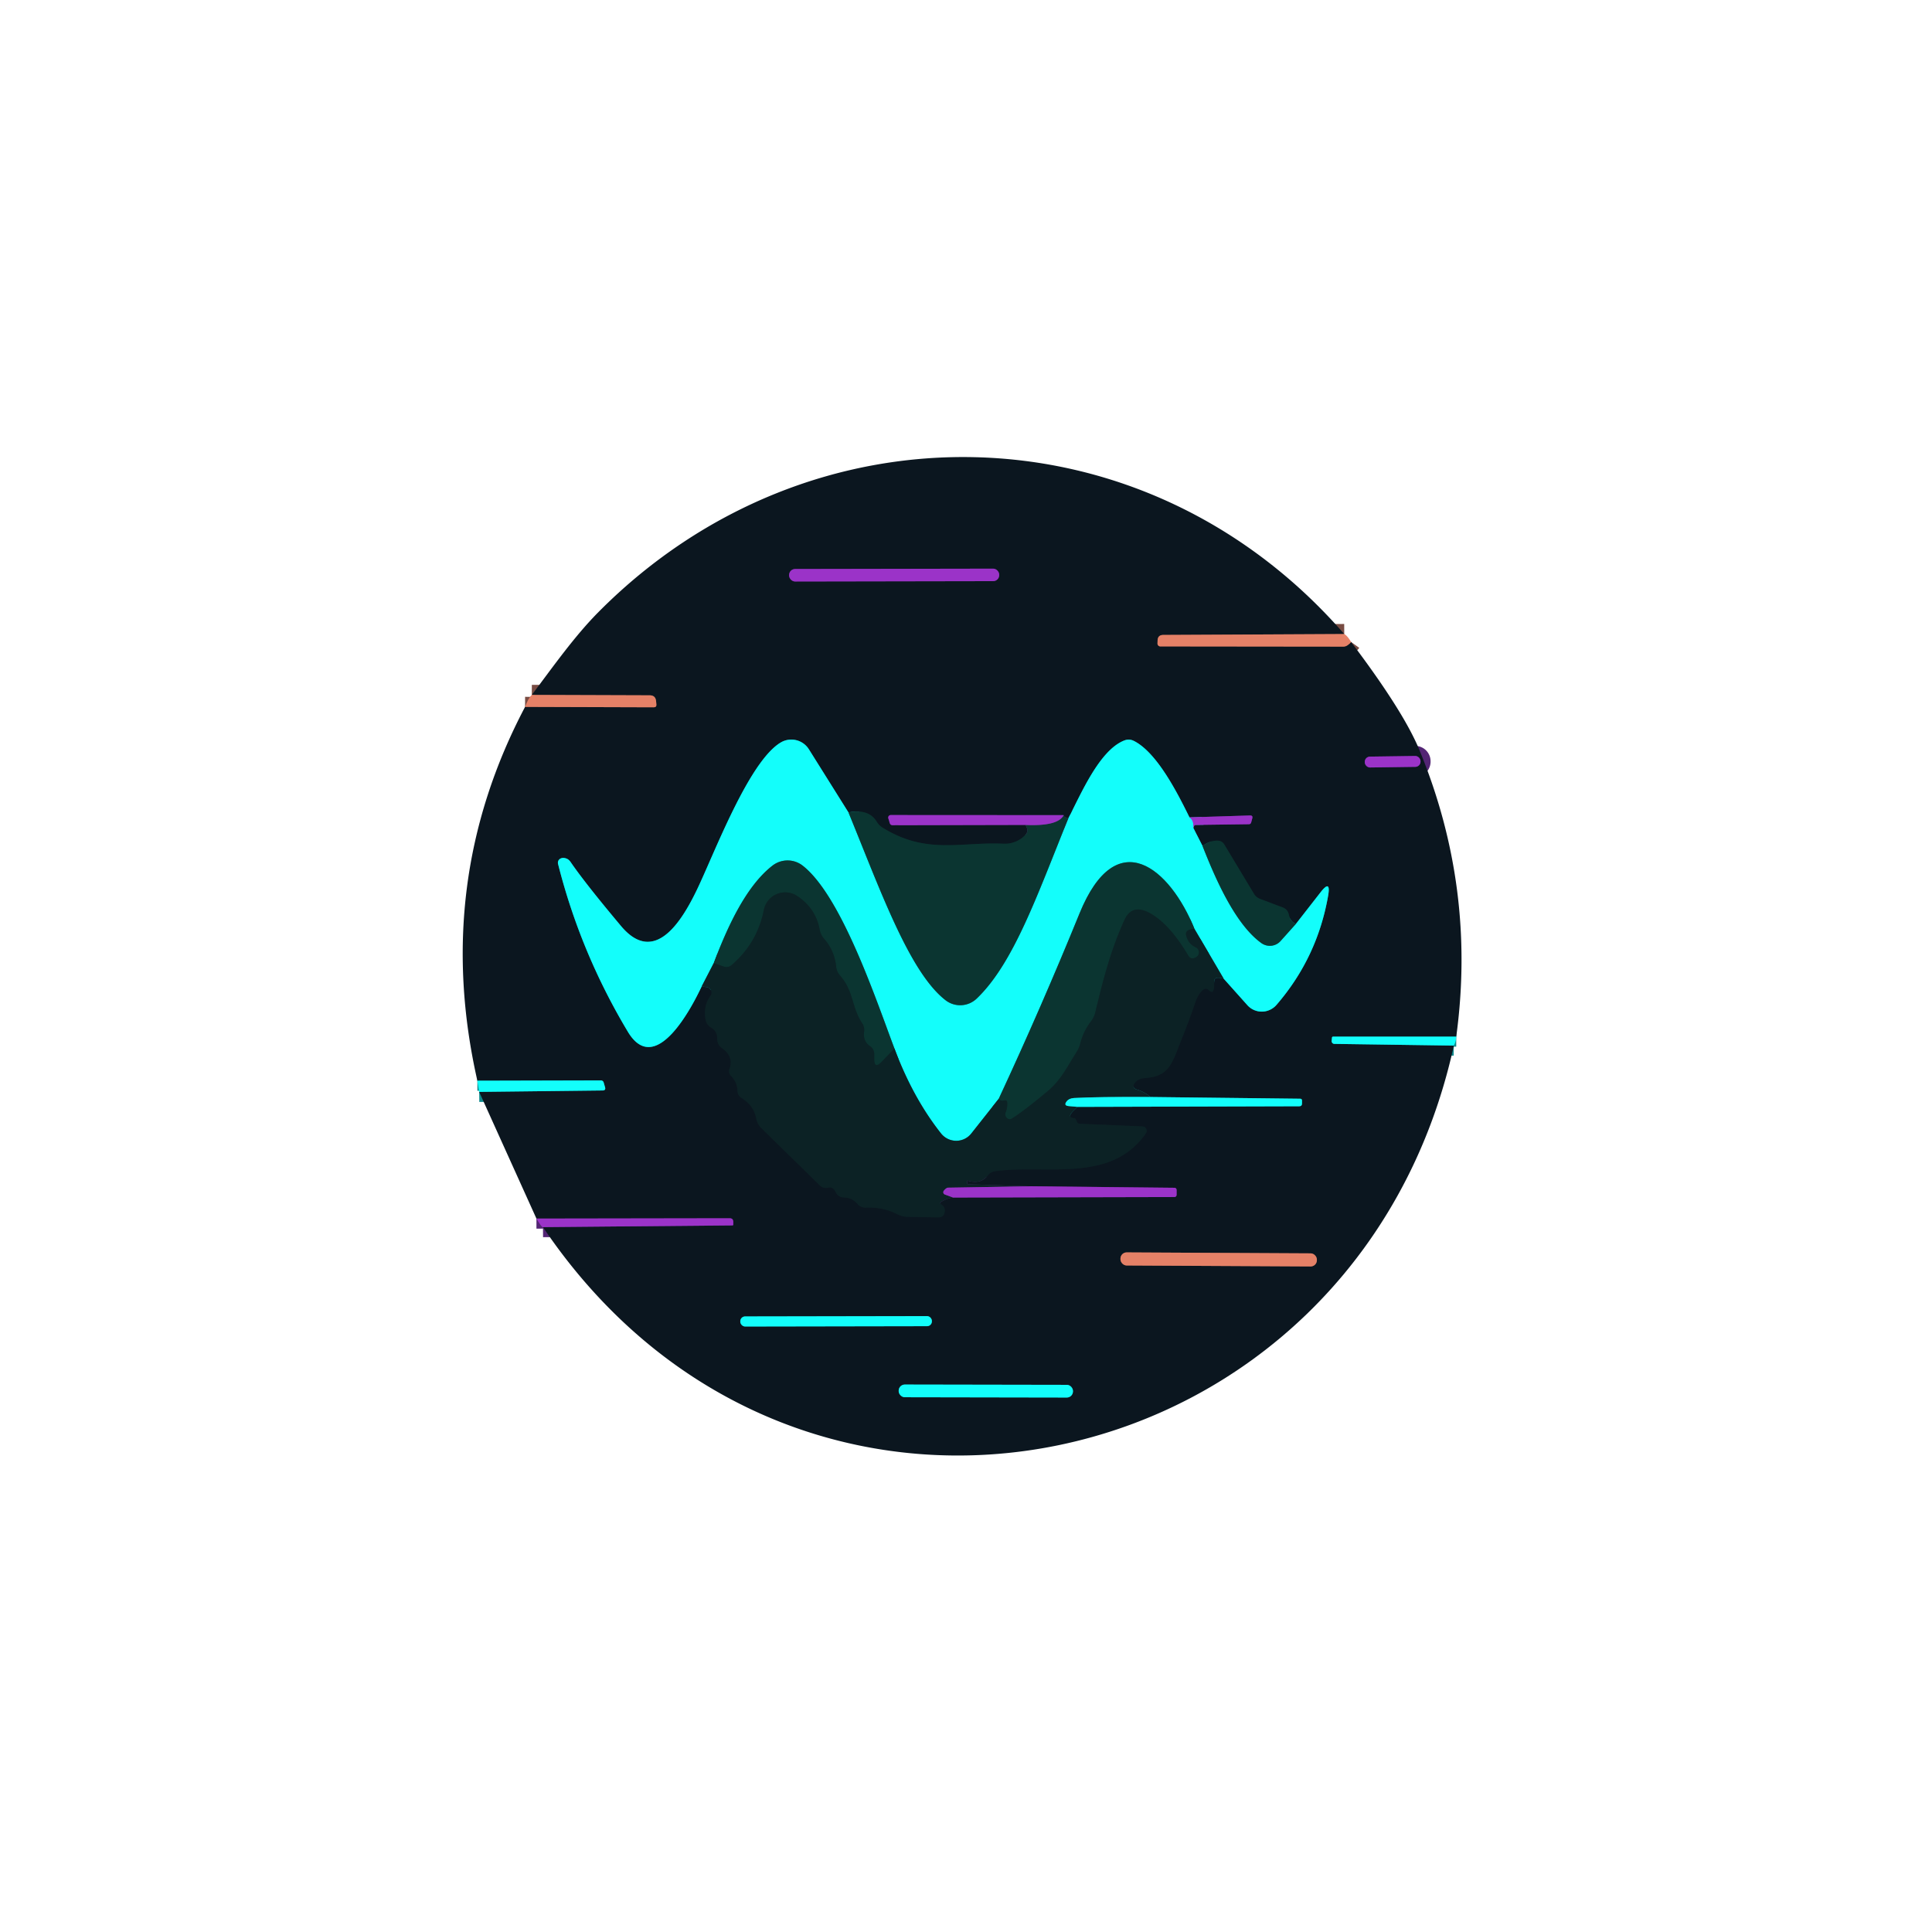
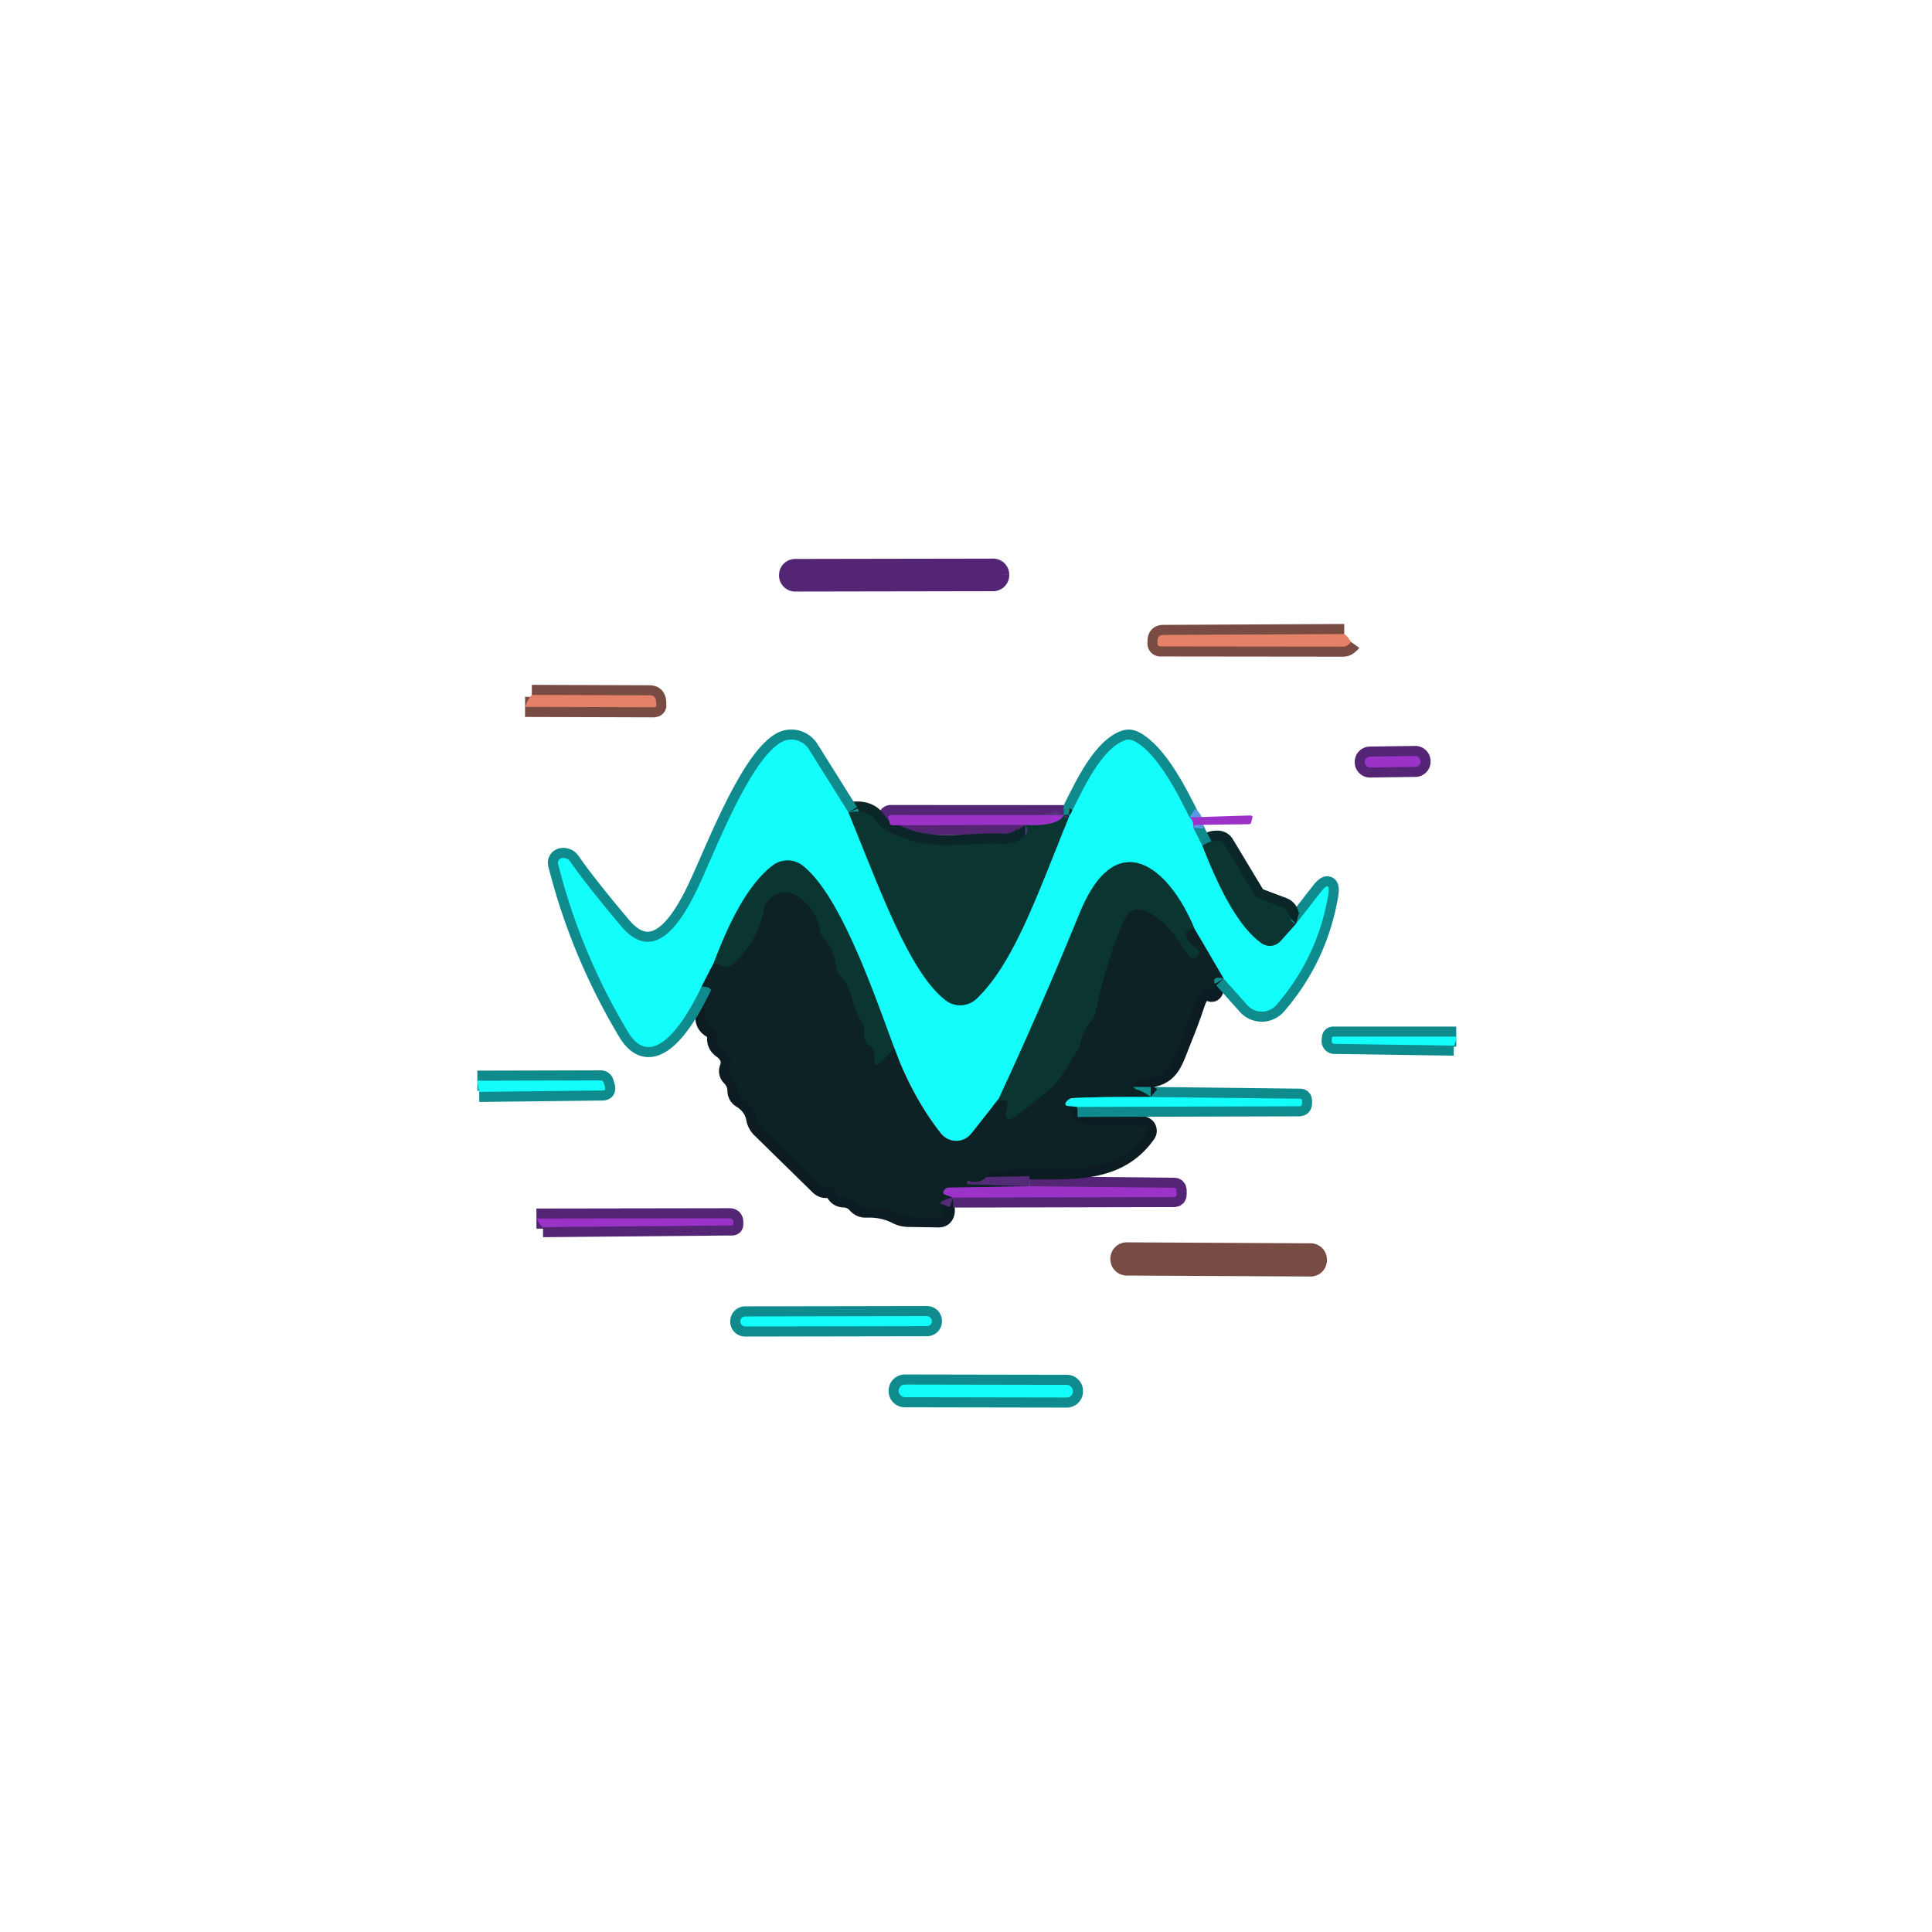
<svg xmlns="http://www.w3.org/2000/svg" version="1.1" viewBox="0.00 0.00 192.00 192.00">
  <g stroke-width="2.00" fill="none" stroke-linecap="butt">
    <path stroke="#784c43" vector-effect="non-scaling-stroke" d="   M 133.59 63.01   L 115.61 63.10   Q 115.06 63.10 115.04 63.65   L 115.03 63.94   A 0.29 0.28 -89.0 0 0 115.31 64.24   L 133.49 64.26   A 0.73 0.71 26.2 0 0 133.92 64.12   Q 134.17 63.94 134.27 63.80" />
    <path stroke="#0f8a8d" vector-effect="non-scaling-stroke" d="   M 144.72 103.02   L 132.49 103.02   Q 132.38 103.02 132.37 103.13   L 132.34 103.44   A 0.27 0.27 0.0 0 0 132.61 103.74   L 144.48 103.91" />
    <path stroke="#532574" vector-effect="non-scaling-stroke" d="   M 53.96 121.95   L 72.78 121.78   Q 72.87 121.78 72.87 121.69   L 72.87 121.42   Q 72.86 121.07 72.52 121.07   L 53.31 121.10" />
    <path stroke="#0f8a8d" vector-effect="non-scaling-stroke" d="   M 47.62 108.51   L 59.89 108.37   Q 60.22 108.36 60.13 108.05   L 59.99 107.57   A 0.30 0.28 -7.9 0 0 59.71 107.37   L 47.44 107.40" />
    <path stroke="#784c43" vector-effect="non-scaling-stroke" d="   M 52.18 70.25   L 64.96 70.29   Q 65.26 70.29 65.23 70.00   L 65.20 69.67   Q 65.14 69.10 64.57 69.10   L 52.85 69.06" />
    <path stroke="#532574" vector-effect="non-scaling-stroke" d="   M 99.3 57.112   A 0.60 0.60 0.0 0 0 98.699 56.513   L 79.019 56.547   A 0.60 0.60 0.0 0 0 78.42 57.148   L 78.42 57.188   A 0.60 0.60 0.0 0 0 79.021 57.787   L 98.701 57.753   A 0.60 0.60 0.0 0 0 99.3 57.152   L 99.3 57.112" />
    <path stroke="#0c1c22" vector-effect="non-scaling-stroke" d="   M 69.73 98.03   L 70.23 98.10   A 0.55 0.54 21.6 0 1 70.61 98.96   Q 69.87 99.97 70.12 101.33   Q 70.22 101.86 70.68 102.13   Q 71.30 102.49 71.27 103.22   A 1.09 1.09 0.0 0 0 71.72 104.14   Q 72.94 105.00 72.51 106.17   Q 72.34 106.62 72.68 106.96   Q 73.27 107.56 73.29 108.40   Q 73.30 108.87 73.71 109.13   Q 74.90 109.86 75.15 111.14   Q 75.26 111.73 75.69 112.14   L 81.46 117.79   Q 81.81 118.14 82.30 118.03   Q 82.79 117.91 83.04 118.45   Q 83.29 118.98 83.87 119.00   Q 84.67 119.03 85.18 119.61   Q 85.55 120.04 86.11 120.01   Q 87.78 119.95 89.16 120.66   Q 89.67 120.92 90.25 120.93   L 93.28 120.98   Q 93.77 120.98 93.87 120.50   Q 93.99 119.96 93.52 119.69   A 0.14 0.14 0.0 0 1 93.51 119.45   Q 94.08 119.09 94.72 119.01" />
    <path stroke="#532574" vector-effect="non-scaling-stroke" d="   M 94.72 119.01   L 116.68 118.96   Q 116.93 118.96 116.93 118.71   L 116.93 118.29   Q 116.93 118.04 116.68 118.04   L 102.32 117.89" />
    <path stroke="#0c1c22" vector-effect="non-scaling-stroke" d="   M 102.32 117.89   L 96.20 117.69   Q 96.12 117.68 96.12 117.63   L 96.12 117.37   Q 96.12 117.32 96.17 117.34   Q 97.46 117.72 98.16 116.82   Q 98.45 116.45 98.91 116.39   C 103.98 115.68 110.37 117.65 113.88 112.63   A 0.44 0.44 0.0 0 0 113.54 111.94   L 107.32 111.68   Q 107.05 111.67 106.98 111.40   Q 106.90 111.13 106.76 111.12   Q 105.98 111.07 106.69 110.38   L 107.08 110.00" />
    <path stroke="#0f8a8d" vector-effect="non-scaling-stroke" d="   M 107.08 110.00   L 129.11 109.94   Q 129.40 109.94 129.39 109.65   L 129.39 109.36   Q 129.38 109.19 129.21 109.19   L 114.35 109.02" />
    <path stroke="#0c1c22" vector-effect="non-scaling-stroke" d="   M 114.35 109.02   Q 113.76 108.52 112.98 108.28   Q 112.45 108.12 112.75 107.66   Q 113.07 107.18 113.77 107.14   C 116.28 106.97 116.49 105.60 117.44 103.24   Q 118.16 101.48 118.76 99.68   Q 118.90 99.24 119.15 98.85   Q 119.70 97.97 120.14 98.41   Q 120.52 98.79 120.63 98.26   Q 120.67 98.04 120.66 97.83   Q 120.64 97.30 120.80 97.22   Q 121.05 97.10 121.61 97.26" />
    <path stroke="#0f8a8d" vector-effect="non-scaling-stroke" d="   M 121.61 97.26   L 123.96 99.89   A 1.93 1.92 -45.5 0 0 126.86 99.86   Q 130.92 95.16 131.99 89.00   Q 132.27 87.35 131.24 88.67   L 128.80 91.80" />
    <path stroke="#0b2628" vector-effect="non-scaling-stroke" d="   M 128.80 91.80   Q 128.25 91.65 128.08 90.89   Q 127.97 90.37 127.47 90.18   L 125.24 89.34   Q 124.84 89.19 124.62 88.83   L 121.66 83.91   A 0.75 0.74 76.4 0 0 121.08 83.55   Q 120.36 83.49 119.50 84.06" />
    <path stroke="#0f8a8d" vector-effect="non-scaling-stroke" d="   M 119.50 84.06   L 118.59 82.27" />
-     <path stroke="#532574" vector-effect="non-scaling-stroke" d="   M 118.59 82.27   L 118.69 82.03   Q 118.71 81.99 118.76 81.98   L 124.11 81.91   Q 124.29 81.91 124.34 81.73   L 124.45 81.33   Q 124.53 81.03 124.22 81.04   L 118.21 81.23" />
    <path stroke="#0f8a8d" vector-effect="non-scaling-stroke" d="   M 118.21 81.23   C 117.10 78.99 115.04 74.83 112.70 73.64   Q 112.24 73.40 111.75 73.58   C 109.24 74.54 107.38 79.02 106.18 81.30" />
    <path stroke="#0b2628" vector-effect="non-scaling-stroke" d="   M 106.18 81.30   Q 105.73 81.24 105.71 81.01" />
    <path stroke="#532574" vector-effect="non-scaling-stroke" d="   M 105.71 81.01   L 88.52 81.00   A 0.25 0.25 0.0 0 0 88.28 81.32   L 88.42 81.80   A 0.28 0.27 80.8 0 0 88.70 82.01   L 101.90 81.98" />
    <path stroke="#0b2628" vector-effect="non-scaling-stroke" d="   M 101.90 81.98   Q 102.28 82.55 101.93 82.94   A 2.81 2.78 22.2 0 1 99.73 83.85   C 95.41 83.65 92.11 84.96 87.72 82.26   Q 87.35 82.03 87.12 81.65   Q 86.32 80.35 84.32 80.74" />
    <path stroke="#0f8a8d" vector-effect="non-scaling-stroke" d="   M 84.32 80.74   L 80.39 74.47   A 2.06 2.06 0.0 0 0 77.57 73.80   C 74.40 75.71 70.98 84.84 69.28 88.38   C 67.77 91.53 65.05 96.01 61.71 92.02   Q 58.15 87.78 56.70 85.66   Q 56.52 85.41 56.31 85.33   Q 55.98 85.20 55.73 85.31   A 0.47 0.46 72.1 0 0 55.46 85.86   Q 57.69 94.68 62.40 102.54   C 65.16 107.14 68.82 99.97 69.73 98.03" />
    <path stroke="#0f9a96" vector-effect="non-scaling-stroke" d="   M 84.32 80.74   C 87.48 88.44 90.38 96.64 93.98 99.41   A 2.37 2.37 0.0 0 0 97.05 99.25   C 100.74 95.74 103.10 88.88 106.18 81.30" />
    <path stroke="#5799e2" vector-effect="non-scaling-stroke" d="   M 118.21 81.23   Q 118.65 81.52 118.59 82.27" />
    <path stroke="#0f9a96" vector-effect="non-scaling-stroke" d="   M 119.50 84.06   C 120.68 87.05 122.67 91.79 125.35 93.72   A 1.44 1.43 38.9 0 0 127.26 93.52   L 128.80 91.80" />
    <path stroke="#109090" vector-effect="non-scaling-stroke" d="   M 121.61 97.26   L 118.70 92.30" />
    <path stroke="#0f9a96" vector-effect="non-scaling-stroke" d="   M 118.70 92.30   C 116.29 86.34 110.98 81.71 107.28 90.78   Q 103.48 100.11 99.25 109.20" />
-     <path stroke="#109090" vector-effect="non-scaling-stroke" d="   M 99.25 109.20   L 96.53 112.64   A 1.92 1.91 44.9 0 1 93.52 112.64   Q 90.72 109.10 88.89 104.20" />
    <path stroke="#0f9a96" vector-effect="non-scaling-stroke" d="   M 88.89 104.20   C 87.12 99.53 83.64 89.03 79.76 86.02   A 2.45 2.44 -45.1 0 0 76.76 86.03   C 74.02 88.16 72.17 92.45 70.93 95.71" />
    <path stroke="#109090" vector-effect="non-scaling-stroke" d="   M 70.93 95.71   L 69.73 98.03" />
    <path stroke="#0c2c2b" vector-effect="non-scaling-stroke" d="   M 118.70 92.30   Q 117.71 92.37 117.88 92.98   Q 118.11 93.82 118.82 94.14   Q 119.10 94.27 119.14 94.56   Q 119.20 94.94 118.84 95.14   Q 118.35 95.42 118.07 94.93   Q 116.32 91.99 114.49 90.87   Q 112.54 89.67 111.74 91.44   C 110.36 94.46 109.60 97.48 108.85 100.61   Q 108.73 101.10 108.42 101.50   Q 107.67 102.47 107.36 103.69   Q 107.25 104.14 107.00 104.53   C 106.08 105.97 105.46 107.31 104.14 108.42   Q 101.87 110.32 100.63 111.12   Q 100.33 111.32 100.10 111.14   Q 99.80 110.89 99.95 110.52   Q 100.12 110.13 100.10 109.59   Q 100.09 109.29 99.79 109.36   Q 99.40 109.45 99.25 109.20" />
-     <path stroke="#109090" vector-effect="non-scaling-stroke" d="   M 114.35 109.02   Q 109.14 108.99 106.74 109.12   Q 106.24 109.15 106.00 109.46   Q 105.68 109.87 106.20 109.92   L 107.08 110.00" />
+     <path stroke="#109090" vector-effect="non-scaling-stroke" d="   M 114.35 109.02   Q 109.14 108.99 106.74 109.12   Q 106.24 109.15 106.00 109.46   Q 105.68 109.87 106.20 109.92   " />
    <path stroke="#542b77" vector-effect="non-scaling-stroke" d="   M 102.32 117.89   L 94.23 118.03   Q 94.15 118.03 94.08 118.07   Q 93.91 118.18 93.79 118.34   A 0.24 0.24 0.0 0 0 93.90 118.71   L 94.72 119.01" />
    <path stroke="#53347d" vector-effect="non-scaling-stroke" d="   M 101.90 81.98   Q 105.13 82.13 105.71 81.01" />
    <path stroke="#0c2c2b" vector-effect="non-scaling-stroke" d="   M 88.89 104.20   L 87.61 105.53   Q 86.88 106.29 86.88 105.23   L 86.88 104.73   A 0.91 0.90 17.1 0 0 86.48 103.98   Q 85.74 103.47 85.87 102.53   Q 85.94 102.06 85.67 101.67   C 84.62 100.09 84.85 98.48 83.46 96.92   Q 83.15 96.56 83.10 96.08   Q 82.94 94.49 81.92 93.32   Q 81.56 92.92 81.46 92.39   Q 81.07 90.27 79.22 89.04   A 2.16 2.16 0.0 0 0 75.91 90.43   Q 75.27 93.69 72.73 95.89   Q 72.36 96.21 71.90 96.05   L 70.93 95.71" />
    <path stroke="#532574" vector-effect="non-scaling-stroke" d="   M 141.169 75.641   A 0.52 0.52 0.0 0 0 140.642 75.129   L 136.143 75.192   A 0.52 0.52 0.0 0 0 135.63 75.719   L 135.631 75.759   A 0.52 0.52 0.0 0 0 136.158 76.271   L 140.657 76.209   A 0.52 0.52 0.0 0 0 141.17 75.681   L 141.169 75.641" />
    <path stroke="#784c43" vector-effect="non-scaling-stroke" d="   M 130.87 125.181   A 0.62 0.62 0.0 0 0 130.253 124.558   L 111.974 124.462   A 0.62 0.62 0.0 0 0 111.35 125.079   L 111.35 125.139   A 0.62 0.62 0.0 0 0 111.967 125.762   L 130.246 125.858   A 0.62 0.62 0.0 0 0 130.87 125.241   L 130.87 125.181" />
    <path stroke="#0f8a8d" vector-effect="non-scaling-stroke" d="   M 92.61 131.273   A 0.48 0.48 0.0 0 0 92.129 130.794   L 74.049 130.826   A 0.48 0.48 0.0 0 0 73.57 131.307   L 73.57 131.347   A 0.48 0.48 0.0 0 0 74.051 131.826   L 92.131 131.794   A 0.48 0.48 0.0 0 0 92.61 131.313   L 92.61 131.273" />
    <path stroke="#0f8a8d" vector-effect="non-scaling-stroke" d="   M 106.63 138.235   A 0.61 0.61 0.0 0 0 106.021 137.624   L 89.921 137.596   A 0.61 0.61 0.0 0 0 89.31 138.205   L 89.31 138.245   A 0.61 0.61 0.0 0 0 89.919 138.856   L 106.019 138.884   A 0.61 0.61 0.0 0 0 106.63 138.275   L 106.63 138.235" />
  </g>
-   <path fill="#0b161f" d="   M 133.59 63.01   L 115.61 63.10   Q 115.06 63.10 115.04 63.65   L 115.03 63.94   A 0.29 0.28 -89.0 0 0 115.31 64.24   L 133.49 64.26   A 0.73 0.71 26.2 0 0 133.92 64.12   Q 134.17 63.94 134.27 63.80   Q 139.46 70.67 141.04 74.49   Q 146.73 88.24 144.72 103.02   L 132.49 103.02   Q 132.38 103.02 132.37 103.13   L 132.34 103.44   A 0.27 0.27 0.0 0 0 132.61 103.74   L 144.48 103.91   C 134.86 147.79 79.54 159.91 53.96 121.95   L 72.78 121.78   Q 72.87 121.78 72.87 121.69   L 72.87 121.42   Q 72.86 121.07 72.52 121.07   L 53.31 121.10   L 47.62 108.51   L 59.89 108.37   Q 60.22 108.36 60.13 108.05   L 59.99 107.57   A 0.30 0.28 -7.9 0 0 59.71 107.37   L 47.44 107.40   Q 42.98 87.71 52.18 70.25   L 64.96 70.29   Q 65.26 70.29 65.23 70.00   L 65.20 69.67   Q 65.14 69.10 64.57 69.10   L 52.85 69.06   C 54.98 66.23 57.12 63.19 59.51 60.79   C 80.48 39.69 113.74 40.21 133.59 63.01   Z   M 99.3 57.112   A 0.60 0.60 0.0 0 0 98.699 56.513   L 79.019 56.547   A 0.60 0.60 0.0 0 0 78.42 57.148   L 78.42 57.188   A 0.60 0.60 0.0 0 0 79.021 57.787   L 98.701 57.753   A 0.60 0.60 0.0 0 0 99.3 57.152   L 99.3 57.112   Z   M 69.73 98.03   L 70.23 98.10   A 0.55 0.54 21.6 0 1 70.61 98.96   Q 69.87 99.97 70.12 101.33   Q 70.22 101.86 70.68 102.13   Q 71.30 102.49 71.27 103.22   A 1.09 1.09 0.0 0 0 71.72 104.14   Q 72.94 105.00 72.51 106.17   Q 72.34 106.62 72.68 106.96   Q 73.27 107.56 73.29 108.40   Q 73.30 108.87 73.71 109.13   Q 74.90 109.86 75.15 111.14   Q 75.26 111.73 75.69 112.14   L 81.46 117.79   Q 81.81 118.14 82.30 118.03   Q 82.79 117.91 83.04 118.45   Q 83.29 118.98 83.87 119.00   Q 84.67 119.03 85.18 119.61   Q 85.55 120.04 86.11 120.01   Q 87.78 119.95 89.16 120.66   Q 89.67 120.92 90.25 120.93   L 93.28 120.98   Q 93.77 120.98 93.87 120.50   Q 93.99 119.96 93.52 119.69   A 0.14 0.14 0.0 0 1 93.51 119.45   Q 94.08 119.09 94.72 119.01   L 116.68 118.96   Q 116.93 118.96 116.93 118.71   L 116.93 118.29   Q 116.93 118.04 116.68 118.04   L 102.32 117.89   L 96.20 117.69   Q 96.12 117.68 96.12 117.63   L 96.12 117.37   Q 96.12 117.32 96.17 117.34   Q 97.46 117.72 98.16 116.82   Q 98.45 116.45 98.91 116.39   C 103.98 115.68 110.37 117.65 113.88 112.63   A 0.44 0.44 0.0 0 0 113.54 111.94   L 107.32 111.68   Q 107.05 111.67 106.98 111.40   Q 106.90 111.13 106.76 111.12   Q 105.98 111.07 106.69 110.38   L 107.08 110.00   L 129.11 109.94   Q 129.40 109.94 129.39 109.65   L 129.39 109.36   Q 129.38 109.19 129.21 109.19   L 114.35 109.02   Q 113.76 108.52 112.98 108.28   Q 112.45 108.12 112.75 107.66   Q 113.07 107.18 113.77 107.14   C 116.28 106.97 116.49 105.60 117.44 103.24   Q 118.16 101.48 118.76 99.68   Q 118.90 99.24 119.15 98.85   Q 119.70 97.97 120.14 98.41   Q 120.52 98.79 120.63 98.26   Q 120.67 98.04 120.66 97.83   Q 120.64 97.30 120.80 97.22   Q 121.05 97.10 121.61 97.26   L 123.96 99.89   A 1.93 1.92 -45.5 0 0 126.86 99.86   Q 130.92 95.16 131.99 89.00   Q 132.27 87.35 131.24 88.67   L 128.80 91.80   Q 128.25 91.65 128.08 90.89   Q 127.97 90.37 127.47 90.18   L 125.24 89.34   Q 124.84 89.19 124.62 88.83   L 121.66 83.91   A 0.75 0.74 76.4 0 0 121.08 83.55   Q 120.36 83.49 119.50 84.06   L 118.59 82.27   L 118.69 82.03   Q 118.71 81.99 118.76 81.98   L 124.11 81.91   Q 124.29 81.91 124.34 81.73   L 124.45 81.33   Q 124.53 81.03 124.22 81.04   L 118.21 81.23   C 117.10 78.99 115.04 74.83 112.70 73.64   Q 112.24 73.40 111.75 73.58   C 109.24 74.54 107.38 79.02 106.18 81.30   Q 105.73 81.24 105.71 81.01   L 88.52 81.00   A 0.25 0.25 0.0 0 0 88.28 81.32   L 88.42 81.80   A 0.28 0.27 80.8 0 0 88.70 82.01   L 101.90 81.98   Q 102.28 82.55 101.93 82.94   A 2.81 2.78 22.2 0 1 99.73 83.85   C 95.41 83.65 92.11 84.96 87.72 82.26   Q 87.35 82.03 87.12 81.65   Q 86.32 80.35 84.32 80.74   L 80.39 74.47   A 2.06 2.06 0.0 0 0 77.57 73.80   C 74.40 75.71 70.98 84.84 69.28 88.38   C 67.77 91.53 65.05 96.01 61.71 92.02   Q 58.15 87.78 56.70 85.66   Q 56.52 85.41 56.31 85.33   Q 55.98 85.20 55.73 85.31   A 0.47 0.46 72.1 0 0 55.46 85.86   Q 57.69 94.68 62.40 102.54   C 65.16 107.14 68.82 99.97 69.73 98.03   Z   M 141.169 75.641   A 0.52 0.52 0.0 0 0 140.642 75.129   L 136.143 75.192   A 0.52 0.52 0.0 0 0 135.63 75.719   L 135.631 75.759   A 0.52 0.52 0.0 0 0 136.158 76.271   L 140.657 76.209   A 0.52 0.52 0.0 0 0 141.17 75.681   L 141.169 75.641   Z   M 130.87 125.181   A 0.62 0.62 0.0 0 0 130.253 124.558   L 111.974 124.462   A 0.62 0.62 0.0 0 0 111.35 125.079   L 111.35 125.139   A 0.62 0.62 0.0 0 0 111.967 125.762   L 130.246 125.858   A 0.62 0.62 0.0 0 0 130.87 125.241   L 130.87 125.181   Z   M 92.61 131.273   A 0.48 0.48 0.0 0 0 92.129 130.794   L 74.049 130.826   A 0.48 0.48 0.0 0 0 73.57 131.307   L 73.57 131.347   A 0.48 0.48 0.0 0 0 74.051 131.826   L 92.131 131.794   A 0.48 0.48 0.0 0 0 92.61 131.313   L 92.61 131.273   Z   M 106.63 138.235   A 0.61 0.61 0.0 0 0 106.021 137.624   L 89.921 137.596   A 0.61 0.61 0.0 0 0 89.31 138.205   L 89.31 138.245   A 0.61 0.61 0.0 0 0 89.919 138.856   L 106.019 138.884   A 0.61 0.61 0.0 0 0 106.63 138.275   L 106.63 138.235   Z" />
-   <rect fill="#9b33c8" x="-10.44" y="-0.62" transform="translate(88.86,57.15) rotate(-0.1)" width="20.88" height="1.24" rx="0.60" />
  <path fill="#e68268" fill-opacity="0.996" d="   M 133.59 63.01   Q 133.91 63.19 134.27 63.80   Q 134.17 63.94 133.92 64.12   A 0.73 0.71 26.2 0 1 133.49 64.26   L 115.31 64.24   A 0.29 0.28 -89.0 0 1 115.03 63.94   L 115.04 63.65   Q 115.06 63.10 115.61 63.10   L 133.59 63.01   Z" />
  <path fill="#e68268" fill-opacity="0.996" d="   M 52.85 69.06   L 64.57 69.10   Q 65.14 69.10 65.20 69.67   L 65.23 70.00   Q 65.26 70.29 64.96 70.29   L 52.18 70.25   Q 52.50 69.38 52.85 69.06   Z" />
  <path fill="#13fefb" d="   M 84.32 80.74   C 87.48 88.44 90.38 96.64 93.98 99.41   A 2.37 2.37 0.0 0 0 97.05 99.25   C 100.74 95.74 103.10 88.88 106.18 81.30   C 107.38 79.02 109.24 74.54 111.75 73.58   Q 112.24 73.40 112.70 73.64   C 115.04 74.83 117.10 78.99 118.21 81.23   Q 118.65 81.52 118.59 82.27   L 119.50 84.06   C 120.68 87.05 122.67 91.79 125.35 93.72   A 1.44 1.43 38.9 0 0 127.26 93.52   L 128.80 91.80   L 131.24 88.67   Q 132.27 87.35 131.99 89.00   Q 130.92 95.16 126.86 99.86   A 1.93 1.92 -45.5 0 1 123.96 99.89   L 121.61 97.26   L 118.70 92.30   C 116.29 86.34 110.98 81.71 107.28 90.78   Q 103.48 100.11 99.25 109.20   L 96.53 112.64   A 1.92 1.91 44.9 0 1 93.52 112.64   Q 90.72 109.10 88.89 104.20   C 87.12 99.53 83.64 89.03 79.76 86.02   A 2.45 2.44 -45.1 0 0 76.76 86.03   C 74.02 88.16 72.17 92.45 70.93 95.71   L 69.73 98.03   C 68.82 99.97 65.16 107.14 62.40 102.54   Q 57.69 94.68 55.46 85.86   A 0.47 0.46 72.1 0 1 55.73 85.31   Q 55.98 85.20 56.31 85.33   Q 56.52 85.41 56.70 85.66   Q 58.15 87.78 61.71 92.02   C 65.05 96.01 67.77 91.53 69.28 88.38   C 70.98 84.84 74.40 75.71 77.57 73.80   A 2.06 2.06 0.0 0 1 80.39 74.47   L 84.32 80.74   Z" />
  <rect fill="#9b33c8" x="-2.77" y="-0.54" transform="translate(138.40,75.70) rotate(-0.8)" width="5.54" height="1.08" rx="0.52" />
  <path fill="#0b3531" d="   M 84.32 80.74   Q 86.32 80.35 87.12 81.65   Q 87.35 82.03 87.72 82.26   C 92.11 84.96 95.41 83.65 99.73 83.85   A 2.81 2.78 22.2 0 0 101.93 82.94   Q 102.28 82.55 101.90 81.98   Q 105.13 82.13 105.71 81.01   Q 105.73 81.24 106.18 81.30   C 103.10 88.88 100.74 95.74 97.05 99.25   A 2.37 2.37 0.0 0 1 93.98 99.41   C 90.38 96.64 87.48 88.44 84.32 80.74   Z" />
  <path fill="#9b33c8" d="   M 105.71 81.01   Q 105.13 82.13 101.90 81.98   L 88.70 82.01   A 0.28 0.27 80.8 0 1 88.42 81.80   L 88.28 81.32   A 0.25 0.25 0.0 0 1 88.52 81.00   L 105.71 81.01   Z" />
  <path fill="#9b33c8" d="   M 118.59 82.27   Q 118.65 81.52 118.21 81.23   L 124.22 81.04   Q 124.53 81.03 124.45 81.33   L 124.34 81.73   Q 124.29 81.91 124.11 81.91   L 118.76 81.98   Q 118.71 81.99 118.69 82.03   L 118.59 82.27   Z" />
  <path fill="#0b3531" d="   M 128.80 91.80   L 127.26 93.52   A 1.44 1.43 38.9 0 1 125.35 93.72   C 122.67 91.79 120.68 87.05 119.50 84.06   Q 120.36 83.49 121.08 83.55   A 0.75 0.74 76.4 0 1 121.66 83.91   L 124.62 88.83   Q 124.84 89.19 125.24 89.34   L 127.47 90.18   Q 127.97 90.37 128.08 90.89   Q 128.25 91.65 128.80 91.80   Z" />
  <path fill="#0b3531" d="   M 88.89 104.20   L 87.61 105.53   Q 86.88 106.29 86.88 105.23   L 86.88 104.73   A 0.91 0.90 17.1 0 0 86.48 103.98   Q 85.74 103.47 85.87 102.53   Q 85.94 102.06 85.67 101.67   C 84.62 100.09 84.85 98.48 83.46 96.92   Q 83.15 96.56 83.10 96.08   Q 82.94 94.49 81.92 93.32   Q 81.56 92.92 81.46 92.39   Q 81.07 90.27 79.22 89.04   A 2.16 2.16 0.0 0 0 75.91 90.43   Q 75.27 93.69 72.73 95.89   Q 72.36 96.21 71.90 96.05   L 70.93 95.71   C 72.17 92.45 74.02 88.16 76.76 86.03   A 2.45 2.44 -45.1 0 1 79.76 86.02   C 83.64 89.03 87.12 99.53 88.89 104.20   Z" />
  <path fill="#0b3531" d="   M 118.70 92.30   Q 117.71 92.37 117.88 92.98   Q 118.11 93.82 118.82 94.14   Q 119.10 94.27 119.14 94.56   Q 119.20 94.94 118.84 95.14   Q 118.35 95.42 118.07 94.93   Q 116.32 91.99 114.49 90.87   Q 112.54 89.67 111.74 91.44   C 110.36 94.46 109.60 97.48 108.85 100.61   Q 108.73 101.10 108.42 101.50   Q 107.67 102.47 107.36 103.69   Q 107.25 104.14 107.00 104.53   C 106.08 105.97 105.46 107.31 104.14 108.42   Q 101.87 110.32 100.63 111.12   Q 100.33 111.32 100.10 111.14   Q 99.80 110.89 99.95 110.52   Q 100.12 110.13 100.10 109.59   Q 100.09 109.29 99.79 109.36   Q 99.40 109.45 99.25 109.20   Q 103.48 100.11 107.28 90.78   C 110.98 81.71 116.29 86.34 118.70 92.30   Z" />
  <path fill="#0c2225" d="   M 88.89 104.20   Q 90.72 109.10 93.52 112.64   A 1.92 1.91 44.9 0 0 96.53 112.64   L 99.25 109.20   Q 99.40 109.45 99.79 109.36   Q 100.09 109.29 100.10 109.59   Q 100.12 110.13 99.95 110.52   Q 99.80 110.89 100.10 111.14   Q 100.33 111.32 100.63 111.12   Q 101.87 110.32 104.14 108.42   C 105.46 107.31 106.08 105.97 107.00 104.53   Q 107.25 104.14 107.36 103.69   Q 107.67 102.47 108.42 101.50   Q 108.73 101.10 108.85 100.61   C 109.60 97.48 110.36 94.46 111.74 91.44   Q 112.54 89.67 114.49 90.87   Q 116.32 91.99 118.07 94.93   Q 118.35 95.42 118.84 95.14   Q 119.20 94.94 119.14 94.56   Q 119.10 94.27 118.82 94.14   Q 118.11 93.82 117.88 92.98   Q 117.71 92.37 118.70 92.30   L 121.61 97.26   Q 121.05 97.10 120.80 97.22   Q 120.64 97.30 120.66 97.83   Q 120.67 98.04 120.63 98.26   Q 120.52 98.79 120.14 98.41   Q 119.70 97.97 119.15 98.85   Q 118.90 99.24 118.76 99.68   Q 118.16 101.48 117.44 103.24   C 116.49 105.60 116.28 106.97 113.77 107.14   Q 113.07 107.18 112.75 107.66   Q 112.45 108.12 112.98 108.28   Q 113.76 108.52 114.35 109.02   Q 109.14 108.99 106.74 109.12   Q 106.24 109.15 106.00 109.46   Q 105.68 109.87 106.20 109.92   L 107.08 110.00   L 106.69 110.38   Q 105.98 111.07 106.76 111.12   Q 106.90 111.13 106.98 111.40   Q 107.05 111.67 107.32 111.68   L 113.54 111.94   A 0.44 0.44 0.0 0 1 113.88 112.63   C 110.37 117.65 103.98 115.68 98.91 116.39   Q 98.45 116.45 98.16 116.82   Q 97.46 117.72 96.17 117.34   Q 96.12 117.32 96.12 117.37   L 96.12 117.63   Q 96.12 117.68 96.20 117.69   L 102.32 117.89   L 94.23 118.03   Q 94.15 118.03 94.08 118.07   Q 93.91 118.18 93.79 118.34   A 0.24 0.24 0.0 0 0 93.90 118.71   L 94.72 119.01   Q 94.08 119.09 93.51 119.45   A 0.14 0.14 0.0 0 0 93.52 119.69   Q 93.99 119.96 93.87 120.50   Q 93.77 120.98 93.28 120.98   L 90.25 120.93   Q 89.67 120.92 89.16 120.66   Q 87.78 119.95 86.11 120.01   Q 85.55 120.04 85.18 119.61   Q 84.67 119.03 83.87 119.00   Q 83.29 118.98 83.04 118.45   Q 82.79 117.91 82.30 118.03   Q 81.81 118.14 81.46 117.79   L 75.69 112.14   Q 75.26 111.73 75.15 111.14   Q 74.90 109.86 73.71 109.13   Q 73.30 108.87 73.29 108.40   Q 73.27 107.56 72.68 106.96   Q 72.34 106.62 72.51 106.17   Q 72.94 105.00 71.72 104.14   A 1.09 1.09 0.0 0 1 71.27 103.22   Q 71.30 102.49 70.68 102.13   Q 70.22 101.86 70.12 101.33   Q 69.87 99.97 70.61 98.96   A 0.55 0.54 21.6 0 0 70.23 98.10   L 69.73 98.03   L 70.93 95.71   L 71.90 96.05   Q 72.36 96.21 72.73 95.89   Q 75.27 93.69 75.91 90.43   A 2.16 2.16 0.0 0 1 79.22 89.04   Q 81.07 90.27 81.46 92.39   Q 81.56 92.92 81.92 93.32   Q 82.94 94.49 83.10 96.08   Q 83.15 96.56 83.46 96.92   C 84.85 98.48 84.62 100.09 85.67 101.67   Q 85.94 102.06 85.87 102.53   Q 85.74 103.47 86.48 103.98   A 0.91 0.90 17.1 0 1 86.88 104.73   L 86.88 105.23   Q 86.88 106.29 87.61 105.53   L 88.89 104.20   Z" />
  <path fill="#13fefb" d="   M 144.72 103.02   Q 144.70 103.51 144.48 103.91   L 132.61 103.74   A 0.27 0.27 0.0 0 1 132.34 103.44   L 132.37 103.13   Q 132.38 103.02 132.49 103.02   L 144.72 103.02   Z" />
  <path fill="#13fefb" d="   M 47.62 108.51   L 47.44 107.40   L 59.71 107.37   A 0.30 0.28 -7.9 0 1 59.99 107.57   L 60.13 108.05   Q 60.22 108.36 59.89 108.37   L 47.62 108.51   Z" />
  <path fill="#13fefb" d="   M 114.35 109.02   L 129.21 109.19   Q 129.38 109.19 129.39 109.36   L 129.39 109.65   Q 129.40 109.94 129.11 109.94   L 107.08 110.00   L 106.20 109.92   Q 105.68 109.87 106.00 109.46   Q 106.24 109.15 106.74 109.12   Q 109.14 108.99 114.35 109.02   Z" />
  <path fill="#9b33c8" d="   M 102.32 117.89   L 116.68 118.04   Q 116.93 118.04 116.93 118.29   L 116.93 118.71   Q 116.93 118.96 116.68 118.96   L 94.72 119.01   L 93.90 118.71   A 0.24 0.24 0.0 0 1 93.79 118.34   Q 93.91 118.18 94.08 118.07   Q 94.15 118.03 94.23 118.03   L 102.32 117.89   Z" />
  <path fill="#9b33c8" d="   M 53.96 121.95   Q 53.88 122.06 53.31 121.10   L 72.52 121.07   Q 72.86 121.07 72.87 121.42   L 72.87 121.69   Q 72.87 121.78 72.78 121.78   L 53.96 121.95   Z" />
-   <rect fill="#e68268" fill-opacity="0.996" x="-9.76" y="-0.65" transform="translate(121.11,125.16) rotate(0.3)" width="19.52" height="1.30" rx="0.62" />
  <rect fill="#13fefb" x="-9.52" y="-0.50" transform="translate(83.09,131.31) rotate(-0.1)" width="19.04" height="1.00" rx="0.48" />
  <rect fill="#13fefb" x="-8.66" y="-0.63" transform="translate(97.97,138.24) rotate(0.1)" width="17.32" height="1.26" rx="0.61" />
</svg>